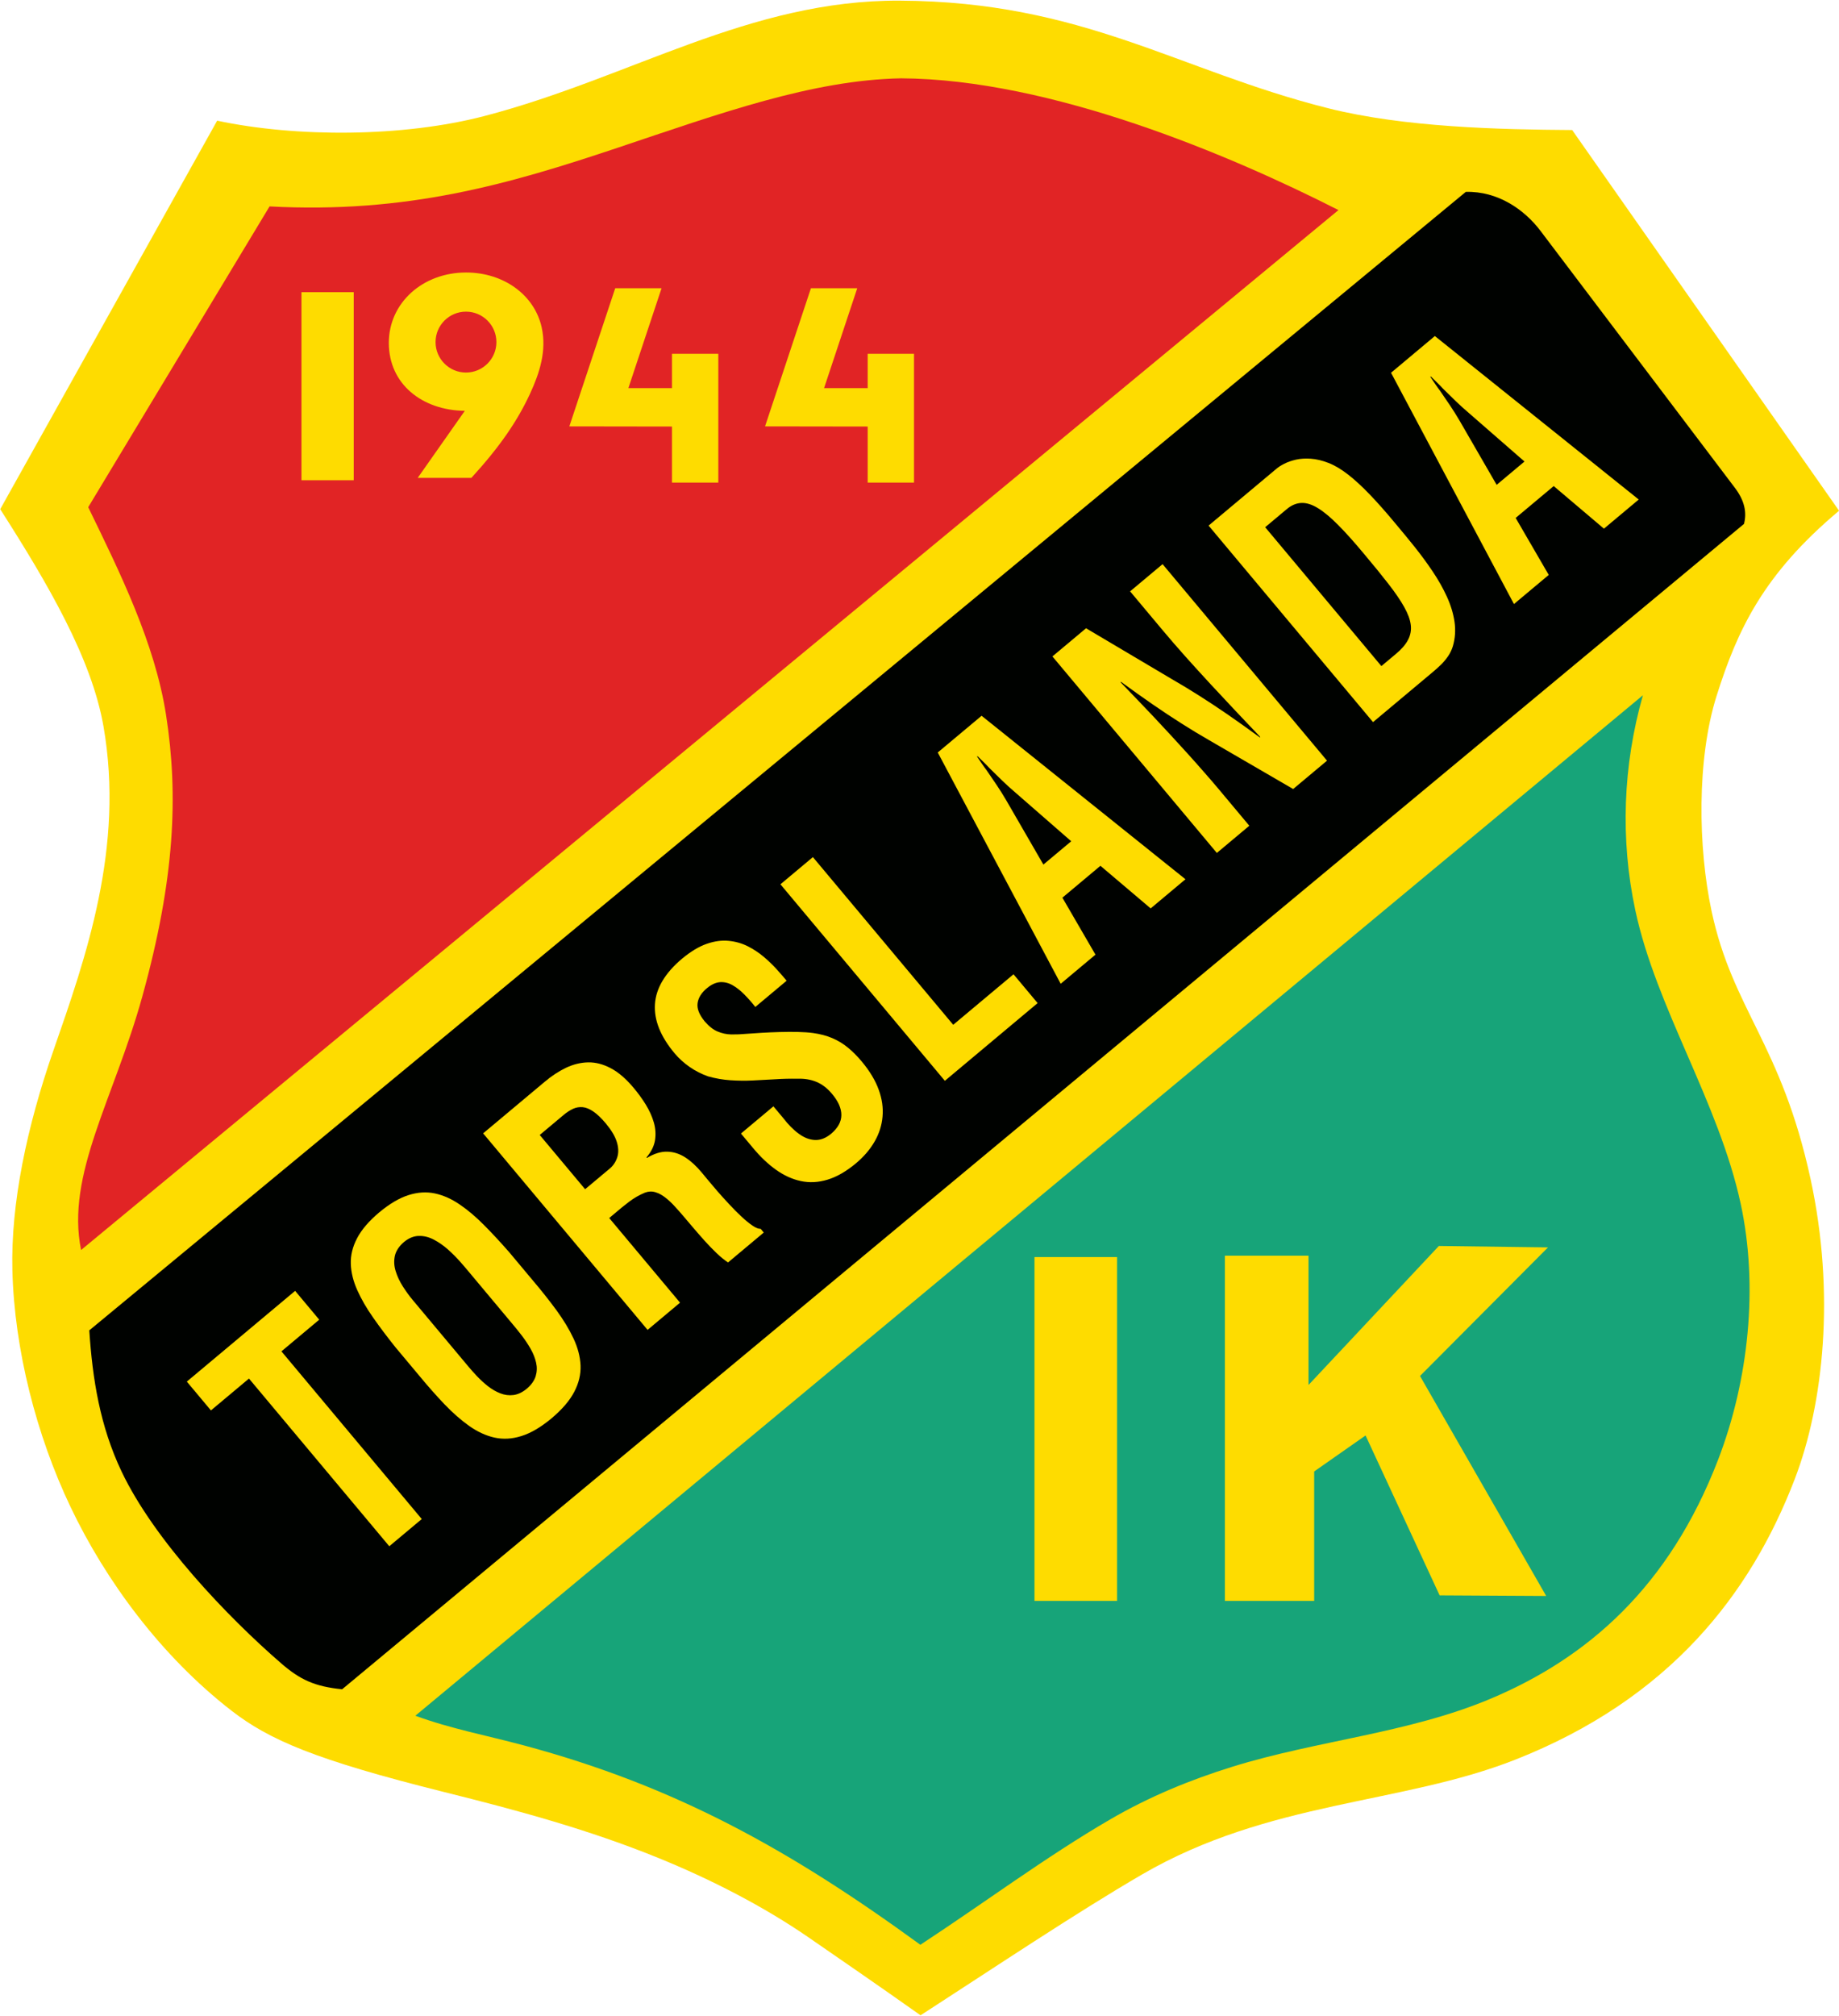
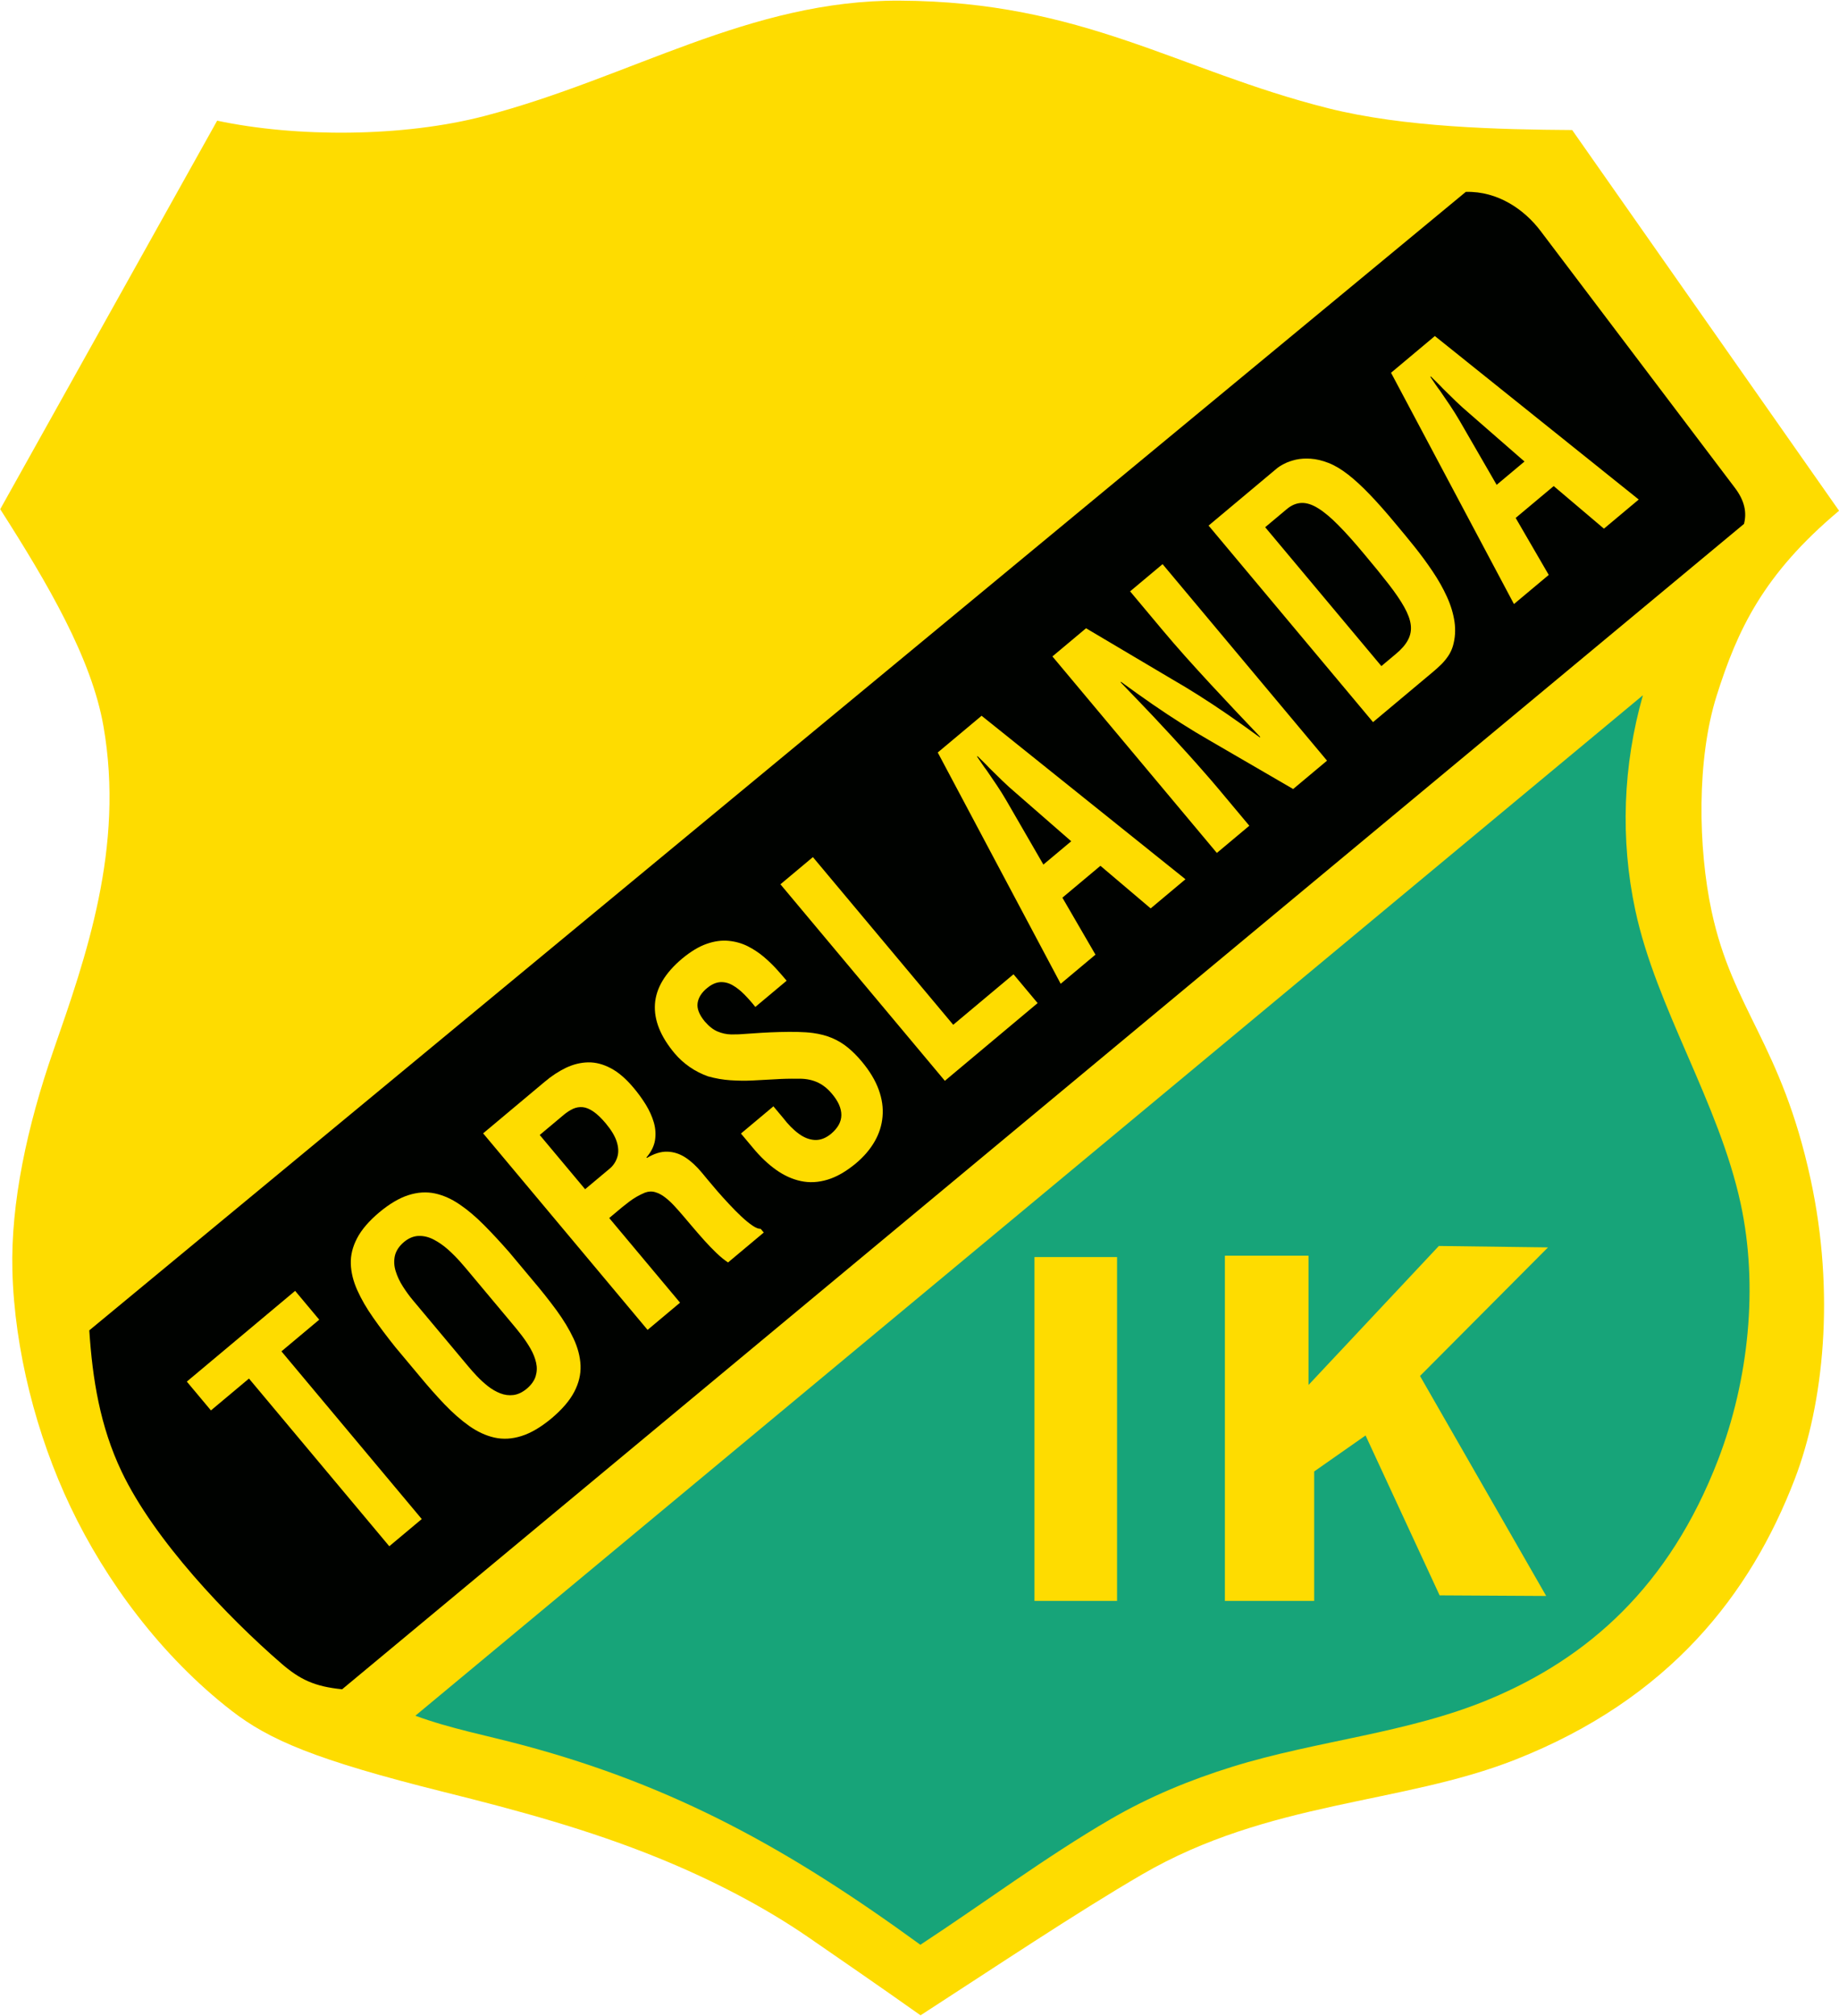
<svg xmlns="http://www.w3.org/2000/svg" width="517.8pt" height="567.2pt" viewBox="0 0 517.8 567.2" version="1.1">
  <defs>
    <clipPath id="clip1">
      <path d="M 0 0 L 517.801 0 L 517.801 567.199 L 0 567.199 Z M 0 0 " />
    </clipPath>
  </defs>
  <g id="surface1">
    <g clip-path="url(#clip1)" clip-rule="nonzero">
      <path style=" stroke:none;fill-rule:evenodd;fill:rgb(99.609%,86.327%,0%);fill-opacity:1;" d="M 61.145 33.957 C 83.328 38.68 113.434 38.66 136.508 32.621 C 177.645 21.852 211.004 -0.051 253.379 0.18 C 305.051 0.457 331.453 19.754 373.914 30.449 C 395.395 35.859 422.309 36.453 442.672 36.594 L 517.816 143.723 C 496.422 161.664 489.18 177.324 483.348 195.777 C 477.715 213.586 478.102 238.566 481.922 256.398 C 487.879 284.215 501.559 293.73 509.812 331.867 C 516.742 363.898 513.5 394.992 505.324 416.254 C 492.867 448.668 470.016 478.109 426.566 495.203 C 394.641 507.766 357.301 506.711 321.586 527.461 C 303.273 538.098 279.305 554.113 259.195 567.109 C 247.172 558.598 236.449 551.246 227.805 545.281 C 214.867 536.355 200.051 528.812 185.578 522.914 C 165.746 514.832 145.781 509.445 125.125 504.297 C 88.684 495.211 75.758 489.582 65.16 481.367 C 45.43 466.074 29.793 444.906 19.848 424.031 C 10.23 403.848 4.062 379.785 3.488 357.516 C 3.004 338.594 7.605 316.961 15.062 295.551 C 24.18 269.363 35.105 238.48 29.129 204.344 C 25.773 185.191 13.422 164.184 0.062 143.285 Z M 61.145 33.957 " />
    </g>
    <path style=" stroke:none;fill-rule:evenodd;fill:rgb(9.009%,64.256%,47.459%);fill-opacity:1;" d="M 116.949 482.805 C 126.859 486.453 136.844 488.301 147.5 491.156 C 190.031 502.566 222.234 520.371 259.141 547.258 C 276.629 535.824 294.594 522.434 312.594 511.977 C 323.691 505.531 335.051 500.883 346.832 497.211 C 370.758 489.75 396.477 487.773 419.621 478.055 C 446.996 466.559 469.996 446.562 483.781 410.711 C 492.395 388.305 495.137 361.93 490.117 338.73 C 483.941 310.188 466.344 283.684 460.457 256.191 C 456.168 236.168 456.961 215.375 462.586 195.645 Z M 116.949 482.805 " />
-     <path style=" stroke:none;fill-rule:evenodd;fill:rgb(88.281%,14.11%,14.502%);fill-opacity:1;" d="M 75.898 58.086 L 24.836 142.727 C 33.801 161.148 43.621 180.996 46.766 201.254 C 50.254 223.742 49.246 247.27 40.09 280.336 C 32.105 309.18 18.492 330.559 22.832 351.75 L 376.867 59.113 C 346.363 43.609 295.898 22.266 253.723 22.039 C 228.68 22.512 202.73 31.926 174.004 41.547 C 143.105 51.898 114.48 60.152 75.898 58.086 Z M 75.898 58.086 " />
    <path style=" stroke:none;fill-rule:evenodd;fill:rgb(0%,0.784%,0%);fill-opacity:1;" d="M 25.141 374.363 C 26.043 388.113 28.168 401.363 34.254 414.133 C 43.414 433.359 64.051 454.988 79.203 468.094 C 84.43 472.613 88.531 474.586 96.332 475.363 L 491.047 147.43 C 491.863 144.289 491.285 140.977 488.5 137.293 L 433.73 64.941 C 429.238 59.012 421.77 53.746 412.719 53.996 Z M 25.141 374.363 " />
    <path style=" stroke:none;fill-rule:evenodd;fill:rgb(99.609%,86.327%,0%);fill-opacity:1;" d="M 84.883 135.141 L 99.598 135.141 L 99.598 82.211 L 84.883 82.211 Z M 84.883 135.141 " />
    <path style=" stroke:none;fill-rule:evenodd;fill:rgb(99.609%,86.327%,0%);fill-opacity:1;" d="M 202.25 99.562 L 189.207 99.562 L 189.207 109.223 L 176.926 109.223 L 186.27 81.113 L 173.223 81.113 L 160.305 119.984 L 189.207 120.027 L 189.207 135.797 L 202.25 135.797 Z M 202.25 99.562 " />
    <path style=" stroke:none;fill-rule:evenodd;fill:rgb(99.609%,86.327%,0%);fill-opacity:1;" d="M 257.355 99.562 L 244.309 99.562 L 244.309 109.223 L 232.027 109.223 L 241.371 81.113 L 228.328 81.113 L 215.41 119.984 L 244.309 120.027 L 244.309 135.797 L 257.355 135.797 Z M 257.355 99.562 " />
    <path style=" stroke:none;fill-rule:evenodd;fill:rgb(99.609%,86.327%,0%);fill-opacity:1;" d="M 131.223 76.68 C 141.836 76.68 150.523 83.016 152.531 92.176 C 153.953 98.676 151.953 104.926 149.25 110.766 C 145.668 118.496 140.797 125.629 132.719 134.48 L 117.609 134.48 L 130.875 115.609 C 118.91 115.461 109.48 108.129 109.48 96.484 C 109.48 85.172 119.098 76.68 131.223 76.68 Z M 131.203 87.699 C 135.934 87.699 139.77 91.535 139.77 96.266 C 139.77 100.996 135.934 104.832 131.203 104.832 C 126.473 104.832 122.637 100.996 122.637 96.266 C 122.637 91.535 126.473 87.699 131.203 87.699 Z M 131.203 87.699 " />
    <path style=" stroke:none;fill-rule:evenodd;fill:rgb(99.609%,86.327%,0%);fill-opacity:1;" d="M 291.273 450.5 L 314.523 450.5 L 314.523 353.738 L 291.273 353.738 Z M 291.273 450.5 " />
    <path style=" stroke:none;fill-rule:evenodd;fill:rgb(99.609%,86.327%,0%);fill-opacity:1;" d="M 344.887 353.34 L 368.434 353.34 L 368.434 389.73 L 405.133 350.617 L 435.863 351.016 L 399.828 387.199 L 435.355 449.105 L 405.352 448.938 L 384.496 403.941 L 370.027 414.066 L 370.027 450.5 L 344.887 450.5 Z M 344.887 353.34 " />
    <path style=" stroke:none;fill-rule:evenodd;fill:rgb(99.609%,86.327%,0%);fill-opacity:1;" d="M 59.391 396.891 L 70.102 387.926 L 109.609 435.113 L 118.754 427.461 L 79.242 380.27 L 89.887 371.359 L 83.098 363.25 L 52.602 388.781 Z M 59.391 396.891 " />
    <path style=" stroke:none;fill-rule:evenodd;fill:rgb(99.609%,86.327%,0%);fill-opacity:1;" d="M 117.941 387 C 120.398 389.98 122.793 392.684 125.125 395.137 C 127.461 397.574 129.785 399.617 132.098 401.254 C 134.414 402.891 136.797 403.992 139.215 404.535 C 141.645 405.074 144.18 404.938 146.828 404.098 C 149.488 403.273 152.309 401.602 155.301 399.117 C 158.273 396.609 160.414 394.125 161.695 391.652 C 162.984 389.191 163.566 386.723 163.465 384.234 C 163.352 381.758 162.688 379.219 161.484 376.652 C 160.281 374.086 158.676 371.438 156.688 368.711 C 154.68 365.98 152.441 363.152 149.941 360.211 L 143.336 352.32 C 140.902 349.551 138.551 347.004 136.254 344.703 C 133.969 342.395 131.695 340.473 129.418 338.93 C 127.133 337.371 124.824 336.34 122.457 335.832 C 120.09 335.328 117.609 335.48 115.035 336.297 C 112.441 337.113 109.695 338.742 106.777 341.164 C 103.883 343.609 101.797 346.023 100.551 348.426 C 99.281 350.828 98.691 353.242 98.773 355.66 C 98.855 358.082 99.469 360.535 100.598 363.059 C 101.719 365.57 103.211 368.145 105.082 370.801 C 106.945 373.465 109.035 376.23 111.336 379.109 Z M 118.828 368.953 C 118.086 368.09 117.219 367.059 116.234 365.855 C 115.246 364.676 114.312 363.387 113.418 361.984 C 112.531 360.594 111.859 359.172 111.41 357.707 C 110.953 356.254 110.875 354.812 111.18 353.406 C 111.496 352.016 112.34 350.699 113.754 349.496 C 115.113 348.379 116.512 347.812 117.938 347.789 C 119.352 347.754 120.754 348.105 122.141 348.828 C 123.523 349.551 124.848 350.473 126.113 351.586 C 127.367 352.707 128.516 353.859 129.566 355.047 C 130.617 356.238 131.516 357.285 132.266 358.203 L 144.117 372.359 C 145.023 373.418 145.949 374.57 146.891 375.785 C 147.824 377.012 148.672 378.266 149.402 379.559 C 150.141 380.859 150.66 382.164 150.953 383.465 C 151.246 384.766 151.199 386.035 150.824 387.27 C 150.441 388.512 149.609 389.688 148.324 390.785 C 147.074 391.812 145.812 392.406 144.555 392.562 C 143.297 392.719 142.066 392.555 140.859 392.082 C 139.648 391.609 138.488 390.934 137.375 390.066 C 136.273 389.191 135.234 388.242 134.273 387.227 C 133.305 386.199 132.438 385.23 131.668 384.289 Z M 118.828 368.953 " />
    <path style=" stroke:none;fill-rule:evenodd;fill:rgb(99.609%,86.327%,0%);fill-opacity:1;" d="M 173.168 341.387 C 174.465 340.262 175.793 339.191 177.16 338.152 C 178.52 337.117 179.996 336.277 181.559 335.621 C 182.555 335.242 183.547 335.188 184.516 335.484 C 185.477 335.766 186.418 336.273 187.332 336.992 C 188.25 337.707 189.109 338.516 189.945 339.426 C 190.781 340.336 191.555 341.211 192.285 342.062 C 193.078 342.988 193.992 344.062 195.023 345.289 C 196.062 346.508 197.145 347.758 198.289 349.035 C 199.445 350.328 200.59 351.496 201.738 352.605 C 202.879 353.699 203.969 354.582 204.992 355.254 L 215.051 346.832 L 214.188 345.801 C 213.578 345.828 212.801 345.52 211.852 344.871 C 210.902 344.223 209.852 343.367 208.723 342.305 C 207.594 341.246 206.438 340.082 205.27 338.82 C 204.102 337.582 202.988 336.34 201.949 335.145 C 200.918 333.938 200.004 332.863 199.242 331.953 C 198.48 331.023 197.926 330.359 197.598 329.965 C 196.113 328.176 194.57 326.75 192.973 325.707 C 191.363 324.668 189.668 324.125 187.875 324.082 C 186.09 324.027 184.18 324.621 182.148 325.844 L 182.023 325.695 C 183.332 324.164 184.141 322.566 184.422 320.91 C 184.691 319.242 184.59 317.57 184.094 315.852 C 183.598 314.156 182.84 312.473 181.82 310.816 C 180.793 309.168 179.648 307.578 178.359 306.062 C 176.23 303.539 174.102 301.707 171.965 300.59 C 169.836 299.465 167.727 298.914 165.609 298.949 C 163.516 298.988 161.438 299.496 159.383 300.465 C 157.336 301.449 155.32 302.758 153.34 304.438 L 136.035 318.926 L 182.336 374.227 L 191.477 366.57 L 171.535 342.754 Z M 151.969 319.383 L 158.758 313.695 C 159.629 312.965 160.504 312.422 161.367 312.012 C 162.227 311.625 163.137 311.473 164.059 311.559 C 165.004 311.645 165.992 312.051 167.066 312.781 C 168.141 313.512 169.332 314.648 170.617 316.184 C 172.141 318.023 173.156 319.723 173.645 321.258 C 174.133 322.793 174.211 324.191 173.867 325.418 C 173.527 326.645 172.891 327.723 171.93 328.629 L 164.746 334.645 Z M 151.969 319.383 " />
    <path style=" stroke:none;fill-rule:evenodd;fill:rgb(99.609%,86.327%,0%);fill-opacity:1;" d="M 221.492 275.973 C 220.719 275.051 219.793 273.984 218.711 272.781 C 217.637 271.59 216.406 270.406 215.047 269.246 C 213.664 268.082 212.148 267.09 210.504 266.254 C 208.859 265.438 207.066 264.93 205.137 264.75 C 203.215 264.559 201.156 264.84 198.977 265.598 C 196.801 266.355 194.496 267.742 192.07 269.75 C 187.258 273.801 184.707 278.07 184.41 282.562 C 184.117 287.031 185.957 291.637 189.926 296.379 C 191.172 297.867 192.602 299.156 194.219 300.27 C 195.836 301.383 197.566 302.254 199.375 302.891 C 201.465 303.484 203.559 303.84 205.66 303.984 C 207.762 304.125 209.855 304.152 211.953 304.047 C 214.059 303.953 216.145 303.836 218.246 303.711 C 220.332 303.574 222.418 303.52 224.488 303.562 C 226.438 303.48 228.215 303.766 229.812 304.414 C 231.43 305.066 232.91 306.191 234.258 307.801 C 236.039 309.906 236.906 311.895 236.898 313.785 C 236.887 315.672 235.926 317.422 234.008 319.047 C 232.508 320.281 230.992 320.859 229.453 320.789 C 227.934 320.723 226.41 320.141 224.91 319.035 C 223.387 317.926 221.918 316.438 220.484 314.566 L 217.766 311.324 L 208.625 318.977 L 212.02 323.031 C 214.086 325.523 216.242 327.566 218.492 329.172 C 220.746 330.777 223.074 331.836 225.484 332.348 C 227.906 332.871 230.406 332.742 232.992 331.961 C 235.582 331.188 238.242 329.652 240.984 327.379 C 243.227 325.5 244.984 323.441 246.258 321.227 C 247.543 319.004 248.285 316.664 248.492 314.211 C 248.719 311.766 248.355 309.227 247.418 306.648 C 246.48 304.047 244.914 301.449 242.734 298.82 C 241.418 297.227 240.074 295.887 238.711 294.77 C 237.359 293.664 235.875 292.773 234.301 292.109 C 232.715 291.43 230.918 290.969 228.93 290.691 C 227.68 290.523 226.246 290.426 224.621 290.387 C 222.984 290.355 221.305 290.363 219.551 290.41 C 217.793 290.461 216.113 290.531 214.492 290.629 C 212.863 290.719 211.449 290.816 210.234 290.914 C 208.699 291.051 207.25 291.113 205.902 291.094 C 204.543 291.062 203.254 290.781 202.012 290.25 C 200.773 289.723 199.566 288.766 198.402 287.398 C 196.863 285.516 196.195 283.812 196.422 282.266 C 196.645 280.723 197.535 279.309 199.109 278.027 C 200.371 276.992 201.59 276.457 202.781 276.375 C 203.965 276.309 205.125 276.59 206.254 277.23 C 207.387 277.875 208.477 278.734 209.555 279.82 C 210.617 280.895 211.66 282.07 212.676 283.352 Z M 221.492 275.973 " />
    <path style=" stroke:none;fill-rule:evenodd;fill:rgb(99.609%,86.327%,0%);fill-opacity:1;" d="M 292.16 282.27 L 285.371 274.16 L 268.391 288.375 L 228.883 241.188 L 219.742 248.84 L 266.039 304.141 Z M 292.16 282.27 " />
    <path style=" stroke:none;fill-rule:evenodd;fill:rgb(99.609%,86.327%,0%);fill-opacity:1;" d="M 308.445 268.637 L 299.133 252.605 L 309.844 243.637 L 323.988 255.625 L 333.785 247.422 L 276.383 201.418 L 264.039 211.75 L 298.652 276.836 Z M 283.371 225.289 C 282.512 223.816 281.625 222.383 280.695 221.008 C 279.766 219.633 278.828 218.246 277.867 216.855 C 277.375 216.203 276.895 215.539 276.445 214.867 C 275.973 214.195 275.535 213.539 275.105 212.895 L 275.238 212.785 C 275.797 213.32 276.367 213.867 276.945 214.449 C 277.523 215.008 278.094 215.602 278.652 216.199 C 279.852 217.391 281.051 218.559 282.242 219.715 C 283.434 220.871 284.688 221.992 285.984 223.102 L 301.617 236.73 L 293.781 243.289 Z M 283.371 225.289 " />
    <path style=" stroke:none;fill-rule:evenodd;fill:rgb(99.609%,86.327%,0%);fill-opacity:1;" d="M 327.328 177.305 C 329.406 179.785 331.578 182.293 333.855 184.84 C 336.125 187.371 338.445 189.922 340.801 192.469 C 343.152 195.012 345.527 197.539 347.891 200.055 C 350.258 202.566 352.57 205 354.844 207.383 L 354.711 207.492 C 351.473 205.125 348.457 202.984 345.645 201.039 C 342.828 199.109 340.121 197.32 337.531 195.684 C 334.941 194.047 332.379 192.492 329.816 191.023 L 305.793 176.793 L 296.324 184.719 L 342.625 240.02 L 351.766 232.363 L 343.074 221.98 C 341.84 220.508 340.488 218.938 339.035 217.293 C 337.594 215.637 336.09 213.949 334.512 212.199 C 332.922 210.453 331.312 208.688 329.684 206.918 C 328.02 205.109 326.379 203.348 324.738 201.609 C 323.086 199.855 321.484 198.188 319.926 196.566 C 318.375 194.938 316.898 193.414 315.512 191.984 L 315.645 191.875 C 318.781 194.16 321.73 196.27 324.523 198.191 C 327.332 200.129 330.035 201.918 332.668 203.582 C 335.289 205.254 337.914 206.84 340.539 208.34 L 364.109 222.031 L 373.645 214.051 L 327.344 158.75 L 318.199 166.406 Z M 327.328 177.305 " />
    <path style=" stroke:none;fill-rule:evenodd;fill:rgb(99.609%,86.327%,0%);fill-opacity:1;" d="M 388.949 187.438 L 356.23 148.359 L 362.238 143.328 C 363.59 142.176 365 141.582 366.434 141.531 C 367.883 141.469 369.453 141.973 371.156 143.035 C 372.848 144.082 374.762 145.68 376.879 147.836 C 379.012 149.98 381.434 152.699 384.148 155.965 C 386.836 159.148 389.105 161.953 390.992 164.383 C 392.871 166.805 394.332 168.945 395.375 170.812 C 396.418 172.676 397.043 174.348 397.223 175.848 C 397.406 177.348 397.145 178.758 396.438 180.082 C 395.742 181.418 394.566 182.758 392.934 184.102 Z M 403.512 189.043 C 404.273 188.402 405.035 187.723 405.77 187.004 C 406.5 186.289 407.148 185.492 407.727 184.656 C 408.312 183.809 408.754 182.875 409.066 181.879 C 409.727 179.637 409.875 177.34 409.547 175 C 409.207 172.672 408.496 170.32 407.414 167.945 C 406.332 165.566 404.996 163.195 403.414 160.844 C 401.832 158.488 400.121 156.156 398.281 153.852 C 396.441 151.566 394.602 149.324 392.75 147.133 C 390.207 144.074 387.859 141.422 385.688 139.164 C 383.508 136.891 381.477 135.02 379.574 133.539 C 377.668 132.062 375.84 130.961 374.082 130.277 C 372.293 129.578 370.637 129.191 369.086 129.086 C 367.539 128.984 366.145 129.066 364.883 129.348 C 363.629 129.645 362.535 130.016 361.605 130.5 C 360.668 130.973 359.922 131.453 359.367 131.938 L 340.297 147.902 L 386.598 203.203 Z M 403.512 189.043 " />
    <path style=" stroke:none;fill-rule:evenodd;fill:rgb(99.609%,86.327%,0%);fill-opacity:1;" d="M 436.074 161.781 L 426.758 145.746 L 437.469 136.781 L 451.613 148.766 L 461.41 140.566 L 404.008 94.562 L 391.668 104.895 L 426.277 169.98 Z M 411 118.434 C 410.137 116.961 409.25 115.527 408.32 114.152 C 407.395 112.777 406.453 111.391 405.492 110 C 405 109.344 404.52 108.684 404.07 108.012 C 403.602 107.34 403.16 106.684 402.734 106.039 L 402.863 105.93 C 403.422 106.465 403.992 107.012 404.57 107.594 C 405.152 108.152 405.719 108.742 406.277 109.344 C 407.477 110.531 408.676 111.703 409.867 112.859 C 411.059 114.016 412.312 115.137 413.609 116.246 L 429.242 129.871 L 421.406 136.434 Z M 411 118.434 " />
  </g>
</svg>